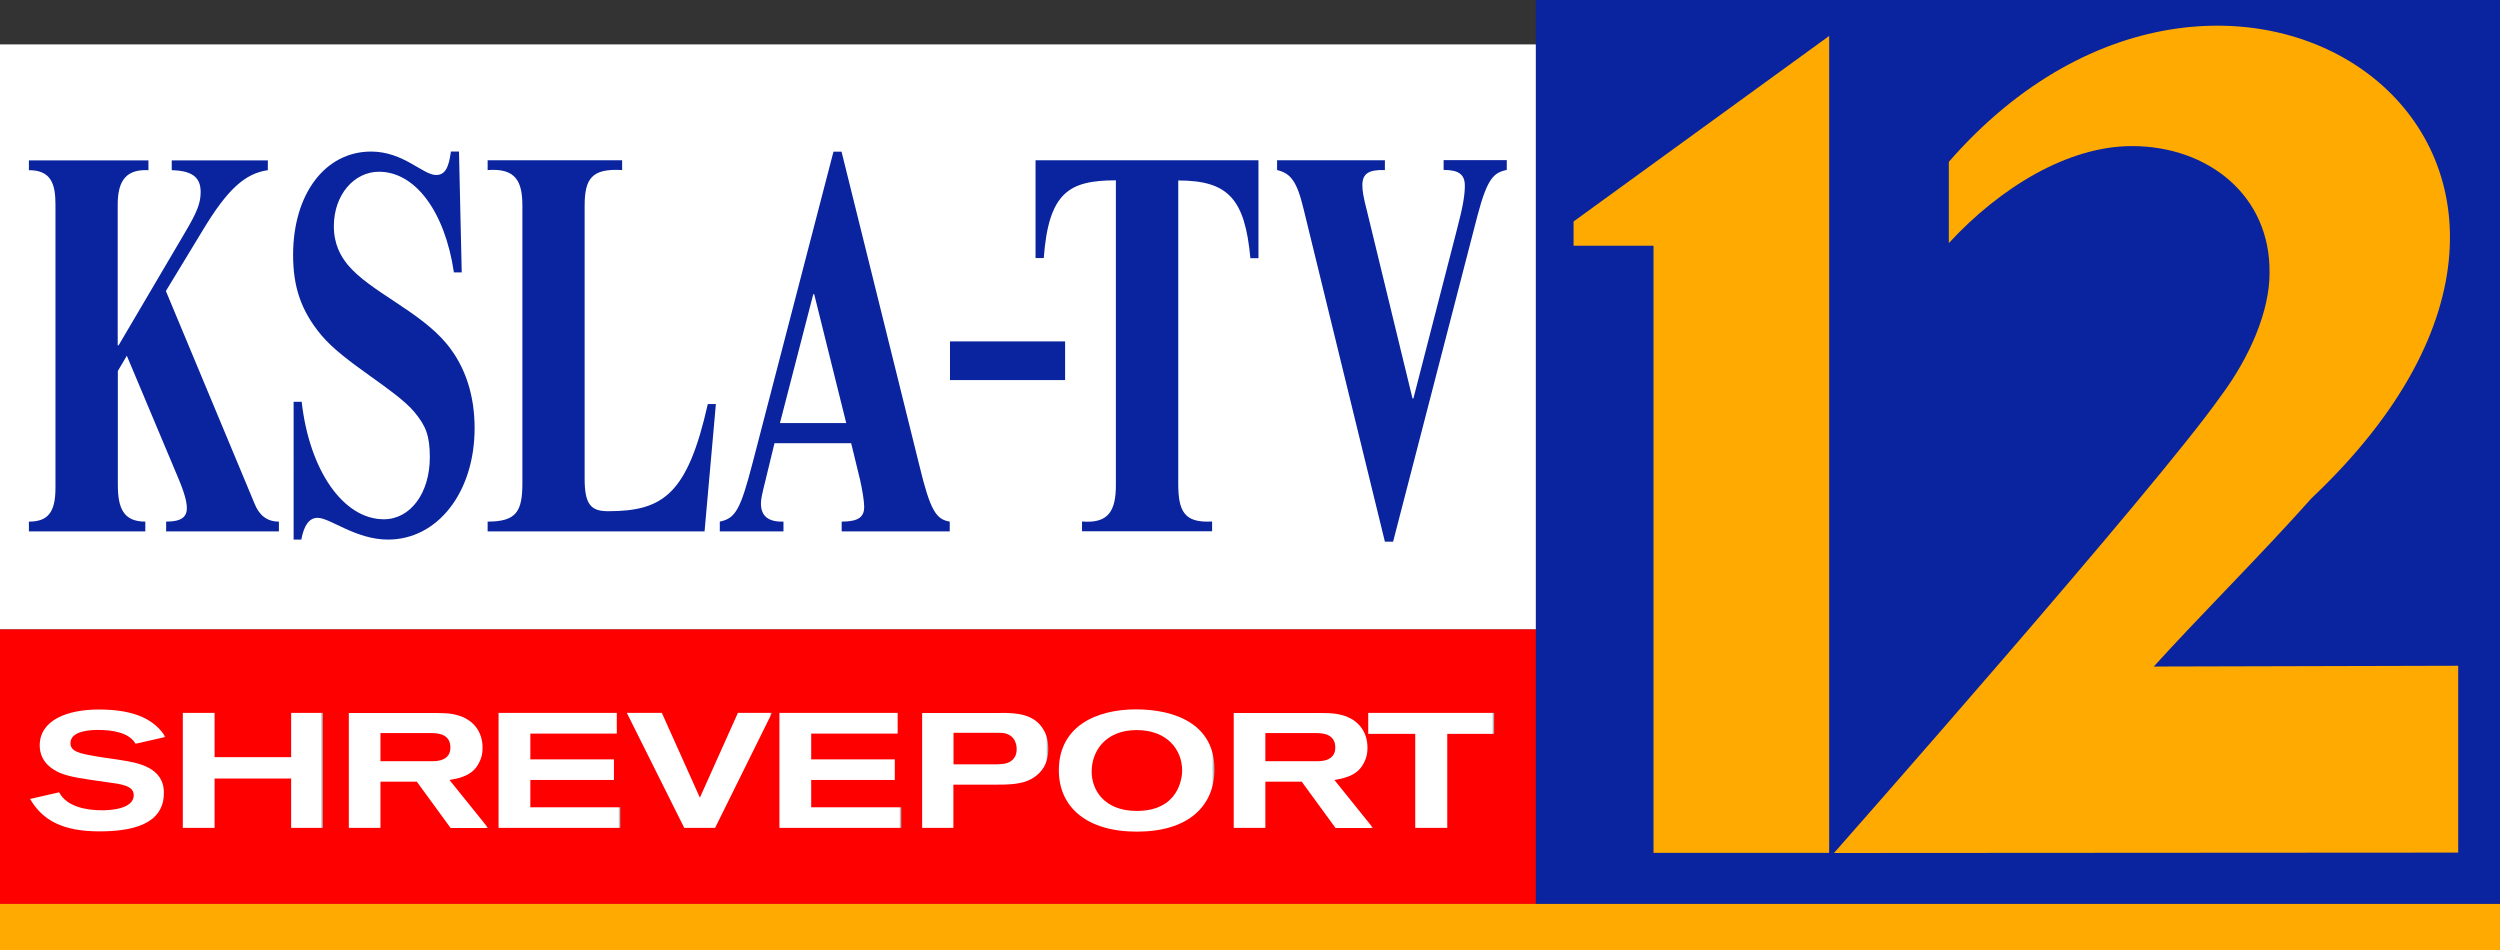
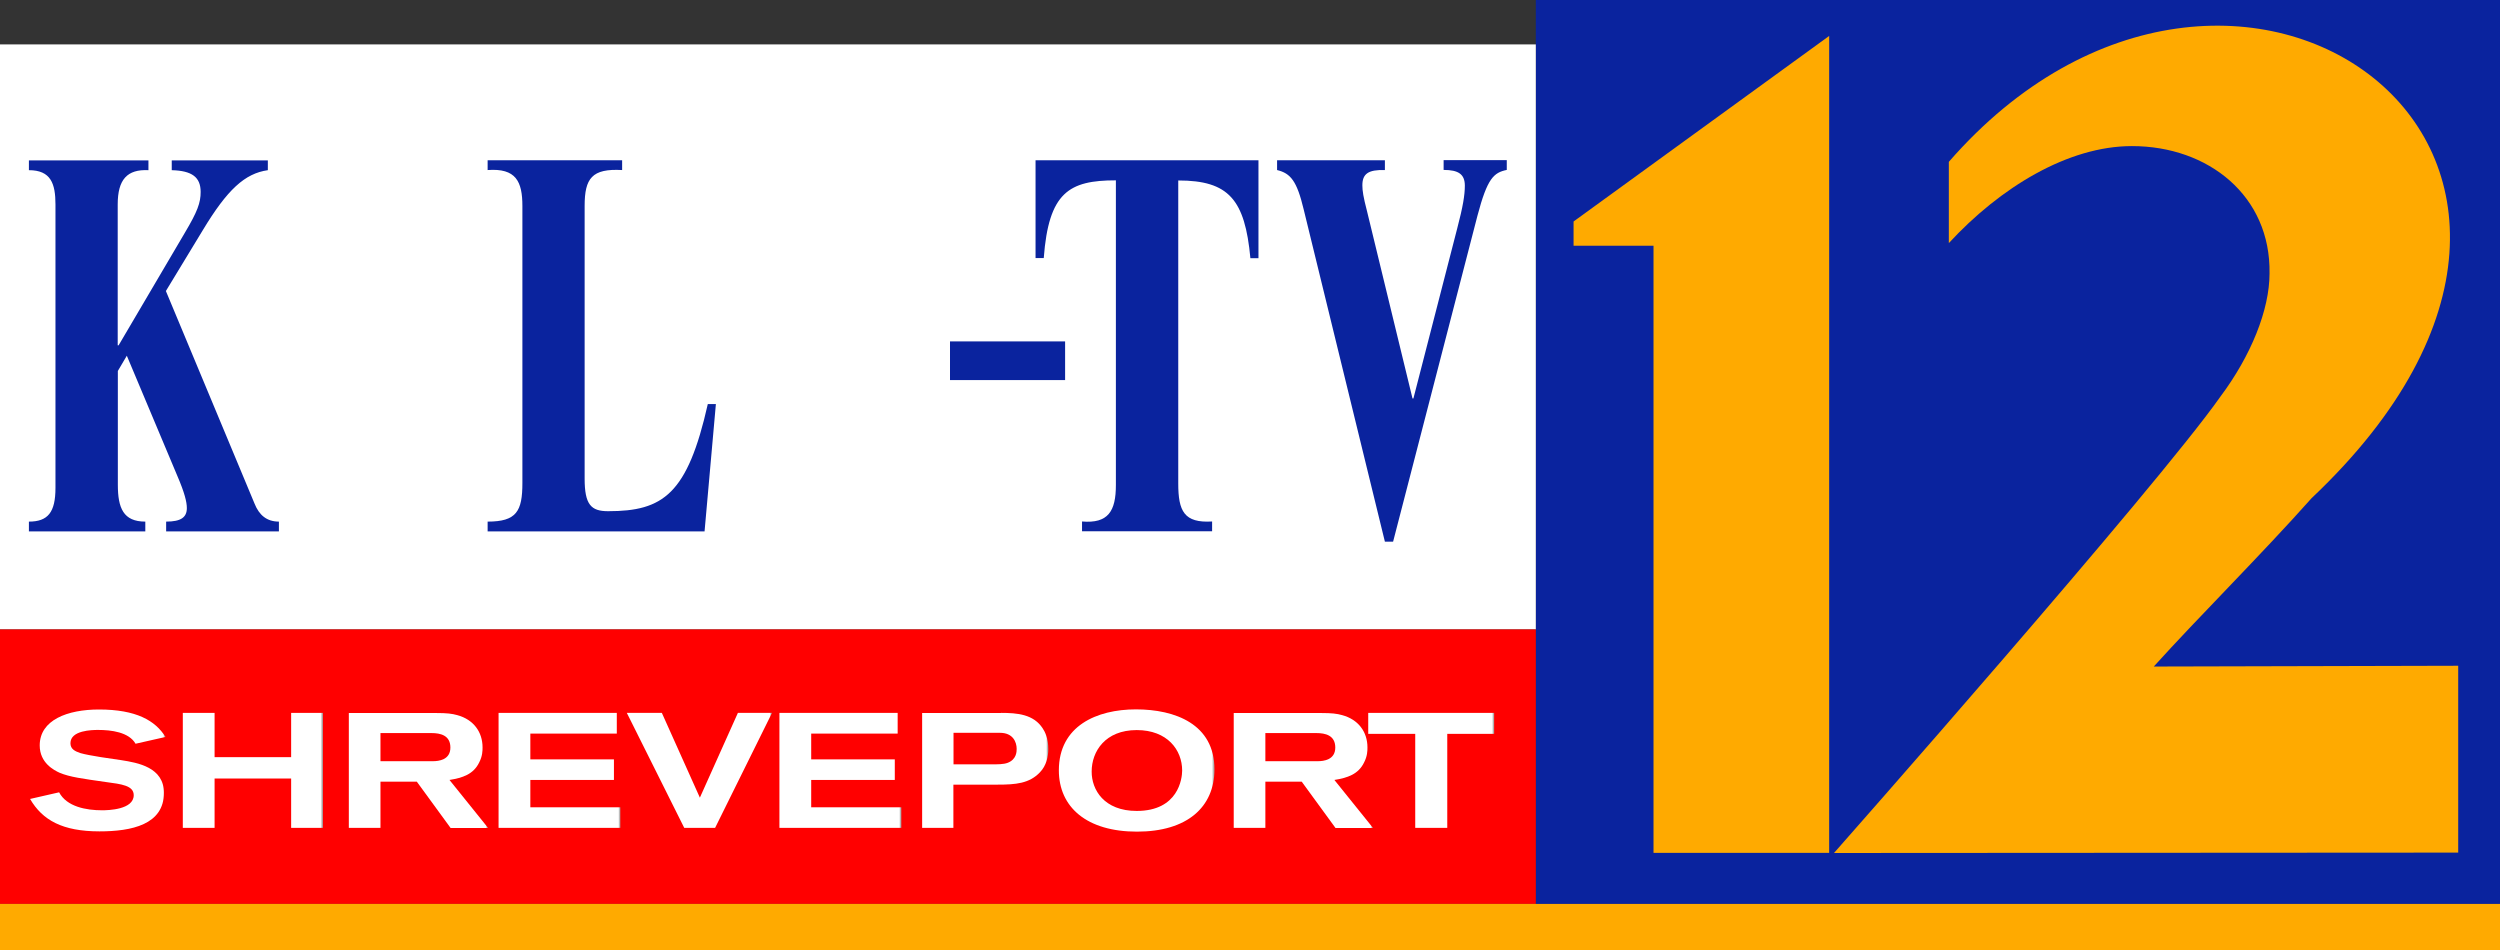
<svg xmlns="http://www.w3.org/2000/svg" version="1.1" id="Layer_1" x="0px" y="0px" viewBox="0 0 1920 729.8" style="enable-background:new 0 0 1920 729.8;" xml:space="preserve">
  <rect x="0" y="0" width="1920" height="729.8" fill="#333333" stroke="none" />
  <style type="text/css">
	.st0{fill:#0A239E;}
	.st1{fill:#000350;}
	.st2{fill:#FFAA00;}
	.st3{fill:#FFFFFF;}
	.st4{fill:#FF0000;}
	.st5{fill:url(#SVGID_1_);}
	.st6{fill:url(#SVGID_00000112616670686308152130000005078497152360277919_);}
	.st7{fill:url(#SVGID_00000071537631998889437730000006000605602871478659_);}
	.st8{fill:url(#SVGID_00000084514157107250088940000015625021274507692690_);}
	.st9{fill:url(#SVGID_00000047019992844868067440000002280829786091901870_);}
	.st10{fill:url(#SVGID_00000050657684707893763690000004914123549883610556_);}
	.st11{fill:url(#SVGID_00000036935024822674637850000002291969346931132300_);}
	.st12{fill:url(#SVGID_00000047053547735956417760000016551519882641652117_);}
	.st13{fill:url(#SVGID_00000160176761461038576920000014190547734675352471_);}
	.st14{fill:url(#SVGID_00000098932304462637245460000015325456085880283071_);}
</style>
  <polygon class="st0" points="1179.5,0 1920,0 1920,0 " />
  <polygon class="st1" points="1906.6,681 1920,694.2 1179.5,694.2 1192.9,681 " />
  <rect x="1179.5" class="st0" width="740.5" height="694.2" />
  <polygon class="st2" points="1404.8,27.6 1404.8,655 1269.9,655 1269.9,188.7 1208.5,188.7 1208.5,170.1 " />
  <rect y="34.1" class="st3" width="1179.5" height="449.3" />
  <rect y="483.4" class="st4" width="1179.5" height="210.8" />
  <rect y="694.2" class="st2" width="1920" height="35.5" />
  <path class="st2" d="M1654.1,511.9c34.9-38.6,82.4-85.7,121.2-129.3c281.5-266-61.1-507.9-278.6-258.3v62.4  c39.4-42.7,91.5-74.5,140.6-74.5c58.8,0,106.7,38.3,105.7,97.8c0,27.9-14.2,63.2-37.8,94.7c-48.8,69.5-296.7,350.4-296.7,350.4  l479.4-0.3V511.3L1654.1,511.9z" />
  <linearGradient id="SVGID_1_" gradientUnits="userSpaceOnUse" x1="23.198" y1="591.625" x2="127.124" y2="591.625">
    <stop offset="0.983" style="stop-color:#FFFFFF" />
    <stop offset="0.996" style="stop-color:#A7A7A7" />
  </linearGradient>
  <path class="st5" d="M45.4,608.5c5.9,11.1,20.8,13.8,33,13.8c4.8,0,24.3-0.5,24.3-11.6c0-7.4-9.4-8.5-21.4-10.1  c-18.1-2.6-27.6-3.8-35.5-7.1c-4.4-2-15.3-7.6-15.3-21c0-19.6,21.4-27.6,45.5-27.6c28.6,0,43.3,8.5,51.1,21.1l-23,5.2  c-5.1-9-18.9-10.6-28.7-10.6c-4.6,0-21.3,0.2-21.3,10.2c0,4.5,3.5,6.2,7.7,7.6c6.9,2,24.3,4.4,31.3,5.4c12.8,2,32.8,5.5,32.8,25.1  c0,24.4-24.8,29.6-49.5,29.6c-28.4,0-43.8-8.6-53.3-24.9L45.4,608.5z" />
  <linearGradient id="SVGID_00000031928420784685933950000008944385959538309790_" gradientUnits="userSpaceOnUse" x1="140.378" y1="591.625" x2="248.03" y2="591.625">
    <stop offset="0.983" style="stop-color:#FFFFFF" />
    <stop offset="0.996" style="stop-color:#A7A7A7" />
  </linearGradient>
  <polygon style="fill:url(#SVGID_00000031928420784685933950000008944385959538309790_);" points="223.6,635.8 223.6,597.9   164.8,597.9 164.8,635.8 140.4,635.8 140.4,547.5 164.8,547.5 164.8,581.5 223.6,581.5 223.6,547.5 248,547.5 248,635.8 " />
  <linearGradient id="SVGID_00000061438311098217127490000001149311135046428072_" gradientUnits="userSpaceOnUse" x1="267.908" y1="591.625" x2="374.871" y2="591.625">
    <stop offset="0.983" style="stop-color:#FFFFFF" />
    <stop offset="0.996" style="stop-color:#A7A7A7" />
  </linearGradient>
  <path style="fill:url(#SVGID_00000061438311098217127490000001149311135046428072_);" d="M346,635.8l-25.9-35.5h-27.9v35.5h-24.3  v-88.2H335c8.4,0,12.1,0.5,16.1,1.6c12.7,3.4,19.5,13.1,19.5,24.8c0,2.4,0,6.6-2.6,11.6c-4.4,9.1-12.8,11.8-22.8,13.4l29.7,36.9H346  z M292.2,584.6h40.2c4.6,0,13.5-1,13.5-10.5c0-9.4-7.7-11.1-14.5-11.1h-39.2V584.6z" />
  <linearGradient id="SVGID_00000141448269000060441500000003417790356584391355_" gradientUnits="userSpaceOnUse" x1="382.862" y1="591.625" x2="476.436" y2="591.625">
    <stop offset="0.983" style="stop-color:#FFFFFF" />
    <stop offset="0.996" style="stop-color:#A7A7A7" />
  </linearGradient>
  <polygon style="fill:url(#SVGID_00000141448269000060441500000003417790356584391355_);" points="382.9,635.8 382.9,547.5   473.7,547.5 473.7,563.4 407.3,563.4 407.3,583.2 471.5,583.2 471.5,599 407.3,599 407.3,620 476.4,620 476.4,635.8 " />
  <linearGradient id="SVGID_00000088126616028257764180000013139307342275230090_" gradientUnits="userSpaceOnUse" x1="481.426" y1="591.625" x2="592.943" y2="591.625">
    <stop offset="0.983" style="stop-color:#FFFFFF" />
    <stop offset="0.996" style="stop-color:#A7A7A7" />
  </linearGradient>
  <polygon style="fill:url(#SVGID_00000088126616028257764180000013139307342275230090_);" points="549.2,635.8 525.5,635.8   481.4,547.5 508.3,547.5 537.5,612.6 566.7,547.5 592.9,547.5 " />
  <linearGradient id="SVGID_00000058556608072359962170000005161465220320351126_" gradientUnits="userSpaceOnUse" x1="598.607" y1="591.625" x2="692.181" y2="591.625">
    <stop offset="0.983" style="stop-color:#FFFFFF" />
    <stop offset="0.996" style="stop-color:#A7A7A7" />
  </linearGradient>
  <polygon style="fill:url(#SVGID_00000058556608072359962170000005161465220320351126_);" points="598.6,635.8 598.6,547.5   689.4,547.5 689.4,563.4 623,563.4 623,583.2 687.2,583.2 687.2,599 623,599 623,620 692.2,620 692.2,635.8 " />
  <linearGradient id="SVGID_00000152237714741950441250000015430283862904538776_" gradientUnits="userSpaceOnUse" x1="708.195" y1="591.625" x2="805.082" y2="591.625">
    <stop offset="0.983" style="stop-color:#FFFFFF" />
    <stop offset="0.996" style="stop-color:#A7A7A7" />
  </linearGradient>
  <path style="fill:url(#SVGID_00000152237714741950441250000015430283862904538776_);" d="M768.8,547.5c12.6,0,25,1.1,32,11.9  c1.8,2.6,4.3,7.9,4.3,15.8c0,5.9-1.5,12.9-6.5,18c-8.1,8.5-18.5,9.4-32.4,9.4h-34v33.2h-24v-88.2H768.8z M732.2,587h29.9  c3.7,0,8.6,0.1,11.9-1.2c6.6-2.6,6.8-8.4,6.8-10.6c0-5.4-2.9-12.4-12.8-12.4h-35.7V587z" />
  <linearGradient id="SVGID_00000165936382465575164790000014240453541272622253_" gradientUnits="userSpaceOnUse" x1="813.228" y1="591.688" x2="932.75" y2="591.688">
    <stop offset="0.983" style="stop-color:#FFFFFF" />
    <stop offset="0.996" style="stop-color:#A7A7A7" />
  </linearGradient>
  <path style="fill:url(#SVGID_00000165936382465575164790000014240453541272622253_);" d="M872.4,544.8c30.2,0,60.3,11.4,60.3,46  c0,29.1-21,47.9-59.5,47.9c-38.6,0-60-18.8-60-47.1C813.2,557.5,842.3,544.8,872.4,544.8z M873,622.8c32,0,34.9-24.9,34.9-31  c0-15.8-11.3-31.1-34.9-31.1c-24.2,0-34.6,16.4-34.6,31.8C838.3,606.5,847.9,622.8,873,622.8z" />
  <linearGradient id="SVGID_00000125587614525947895110000012401718339945609903_" gradientUnits="userSpaceOnUse" x1="947.522" y1="591.625" x2="1054.484" y2="591.625">
    <stop offset="0.983" style="stop-color:#FFFFFF" />
    <stop offset="0.996" style="stop-color:#A7A7A7" />
  </linearGradient>
  <path style="fill:url(#SVGID_00000125587614525947895110000012401718339945609903_);" d="M1025.6,635.8l-25.9-35.5h-27.9v35.5h-24.3  v-88.2h67.1c8.4,0,12.1,0.5,16.1,1.6c12.7,3.4,19.5,13.1,19.5,24.8c0,2.4,0,6.6-2.6,11.6c-4.4,9.1-12.8,11.8-22.8,13.4l29.7,36.9  H1025.6z M971.8,584.6h40.2c4.6,0,13.5-1,13.5-10.5c0-9.4-7.7-11.1-14.5-11.1h-39.2V584.6z" />
  <linearGradient id="SVGID_00000075877504323744706130000010853561365949346176_" gradientUnits="userSpaceOnUse" x1="1050.762" y1="591.625" x2="1147.511" y2="591.625">
    <stop offset="0.983" style="stop-color:#FFFFFF" />
    <stop offset="0.996" style="stop-color:#A7A7A7" />
  </linearGradient>
  <polygon style="fill:url(#SVGID_00000075877504323744706130000010853561365949346176_);" points="1111.5,563.6 1111.5,635.8   1086.9,635.8 1086.9,563.6 1050.8,563.6 1050.8,547.5 1147.5,547.5 1147.5,563.6 " />
  <path class="st0" d="M195.5,386.8c3.5,8.8,9.4,13.8,18.7,13.8v7.5h-86.6v-7.5c11.4,0,15.9-3.3,15.9-10.4c0-4.6-1.7-11.7-7.3-24.7  l-38.8-92.3l-6.9,11.7v87.3c0,18,4.2,28.4,21.1,28.4v7.5H22.2v-7.5c14.6,0,20.4-7.1,20.4-25.9V157c0-15.9-3.5-26.3-20.4-26.3v-7.5  h91.8v7.5c-16.3-0.8-23.6,7.1-23.6,26.3v108.2h0.7l50.9-86.5c9.7-16.3,12.1-23,12.1-31.3c0-11.3-6.6-16.3-22.2-16.7v-7.5h73.8v7.5  c-17.7,2.5-31.2,15-49.9,46l-28.4,46.8L195.5,386.8z" />
-   <path class="st0" d="M348.6,209.2c-6.9-46.8-29.8-77.3-57.5-77.3c-19.4,0-34.7,18-34.7,41.8c0,13.8,5.2,23,10.7,29.7  c17,20.5,55.1,35.5,75.9,60.6c14.9,18,21.5,40.5,21.5,64.8c0,49.3-28.4,85.6-66.5,85.6c-24.9,0-44.4-16.7-54.1-16.7  c-6.2,0-10.4,5.4-12.5,16.7h-5.9V308.6h6.2c5.9,52.6,31.9,90.2,63.1,90.2c20.4,0,35.3-20.1,35.3-47.6c0-16.7-3.1-24.2-11.8-34.7  c-14.6-17.5-54.1-38-71.7-59.3c-15.6-18.8-21.5-37.2-21.5-61.4c0-46.8,24.6-79.4,59.9-79.4c24.9,0,39.8,18,49.9,18  c6.6,0,9.7-5,11.4-18h6.2l2.1,92.8H348.6z" />
  <path class="st0" d="M549.8,310.3l-8.7,97.8H374.5v-7.5c22.2,0,26.7-7.9,26.7-29.7V158.2c0-18.8-4.9-29.2-26.7-27.6v-7.5h103.3v7.5  c-23.2-1.3-28.8,6.3-28.8,27.6v209.3c0,20.1,4.9,25.1,18,25.1c42.3,0,61-13,76.6-82.3H549.8z" />
-   <path class="st0" d="M729.6,408.1h-83.2v-7.5c13.2,0,17.3-3.8,17.3-11.3c0-4.2-1.4-13-3.1-20.5l-6.9-28.4h-58.9l-6.9,28.4  c-2.8,11.3-3.5,14.6-3.5,18c0,8.8,4.9,14.2,17.3,13.8v7.5h-48.9v-7.5c12.1-2.5,15.9-9.2,25.3-45.5l62-238.6h6.2l59.9,241.5  c8.3,34.3,12.8,40.9,23.2,42.6V408.1z M625.3,225.9h-0.7l-25.6,99h50.9L625.3,225.9z" />
  <rect x="729.6" y="262.2" class="st0" width="88.4" height="29.7" />
  <path class="st0" d="M795.3,198.3v-75.2h171.2v75.2h-6.2c-4.2-45.1-16.6-59.7-55.4-59.7v232.7c0,21.3,4.5,30.5,26,29.2v7.5H831v-7.5  c20.1,1.7,26-7.9,26-28v-234c-36,0-51.6,9.2-55.4,59.7H795.3z" />
  <path class="st0" d="M1063.6,416l-62.4-255.3c-5.2-21.7-10-27.6-20.4-30.1v-7.5h82.8v7.5c-12.8-0.4-17.3,2.9-17.3,11.7  c0,4.2,0.7,8.8,3.5,19.6l35,144.1h0.7l33.6-130.4c4.5-17.1,5.9-25.9,5.9-33c0-8.8-4.9-12.1-16.3-12.1v-7.5h48.5v7.5  c-10,2.1-14.9,6.3-22.5,35.1L1069.9,416H1063.6z" />
</svg>